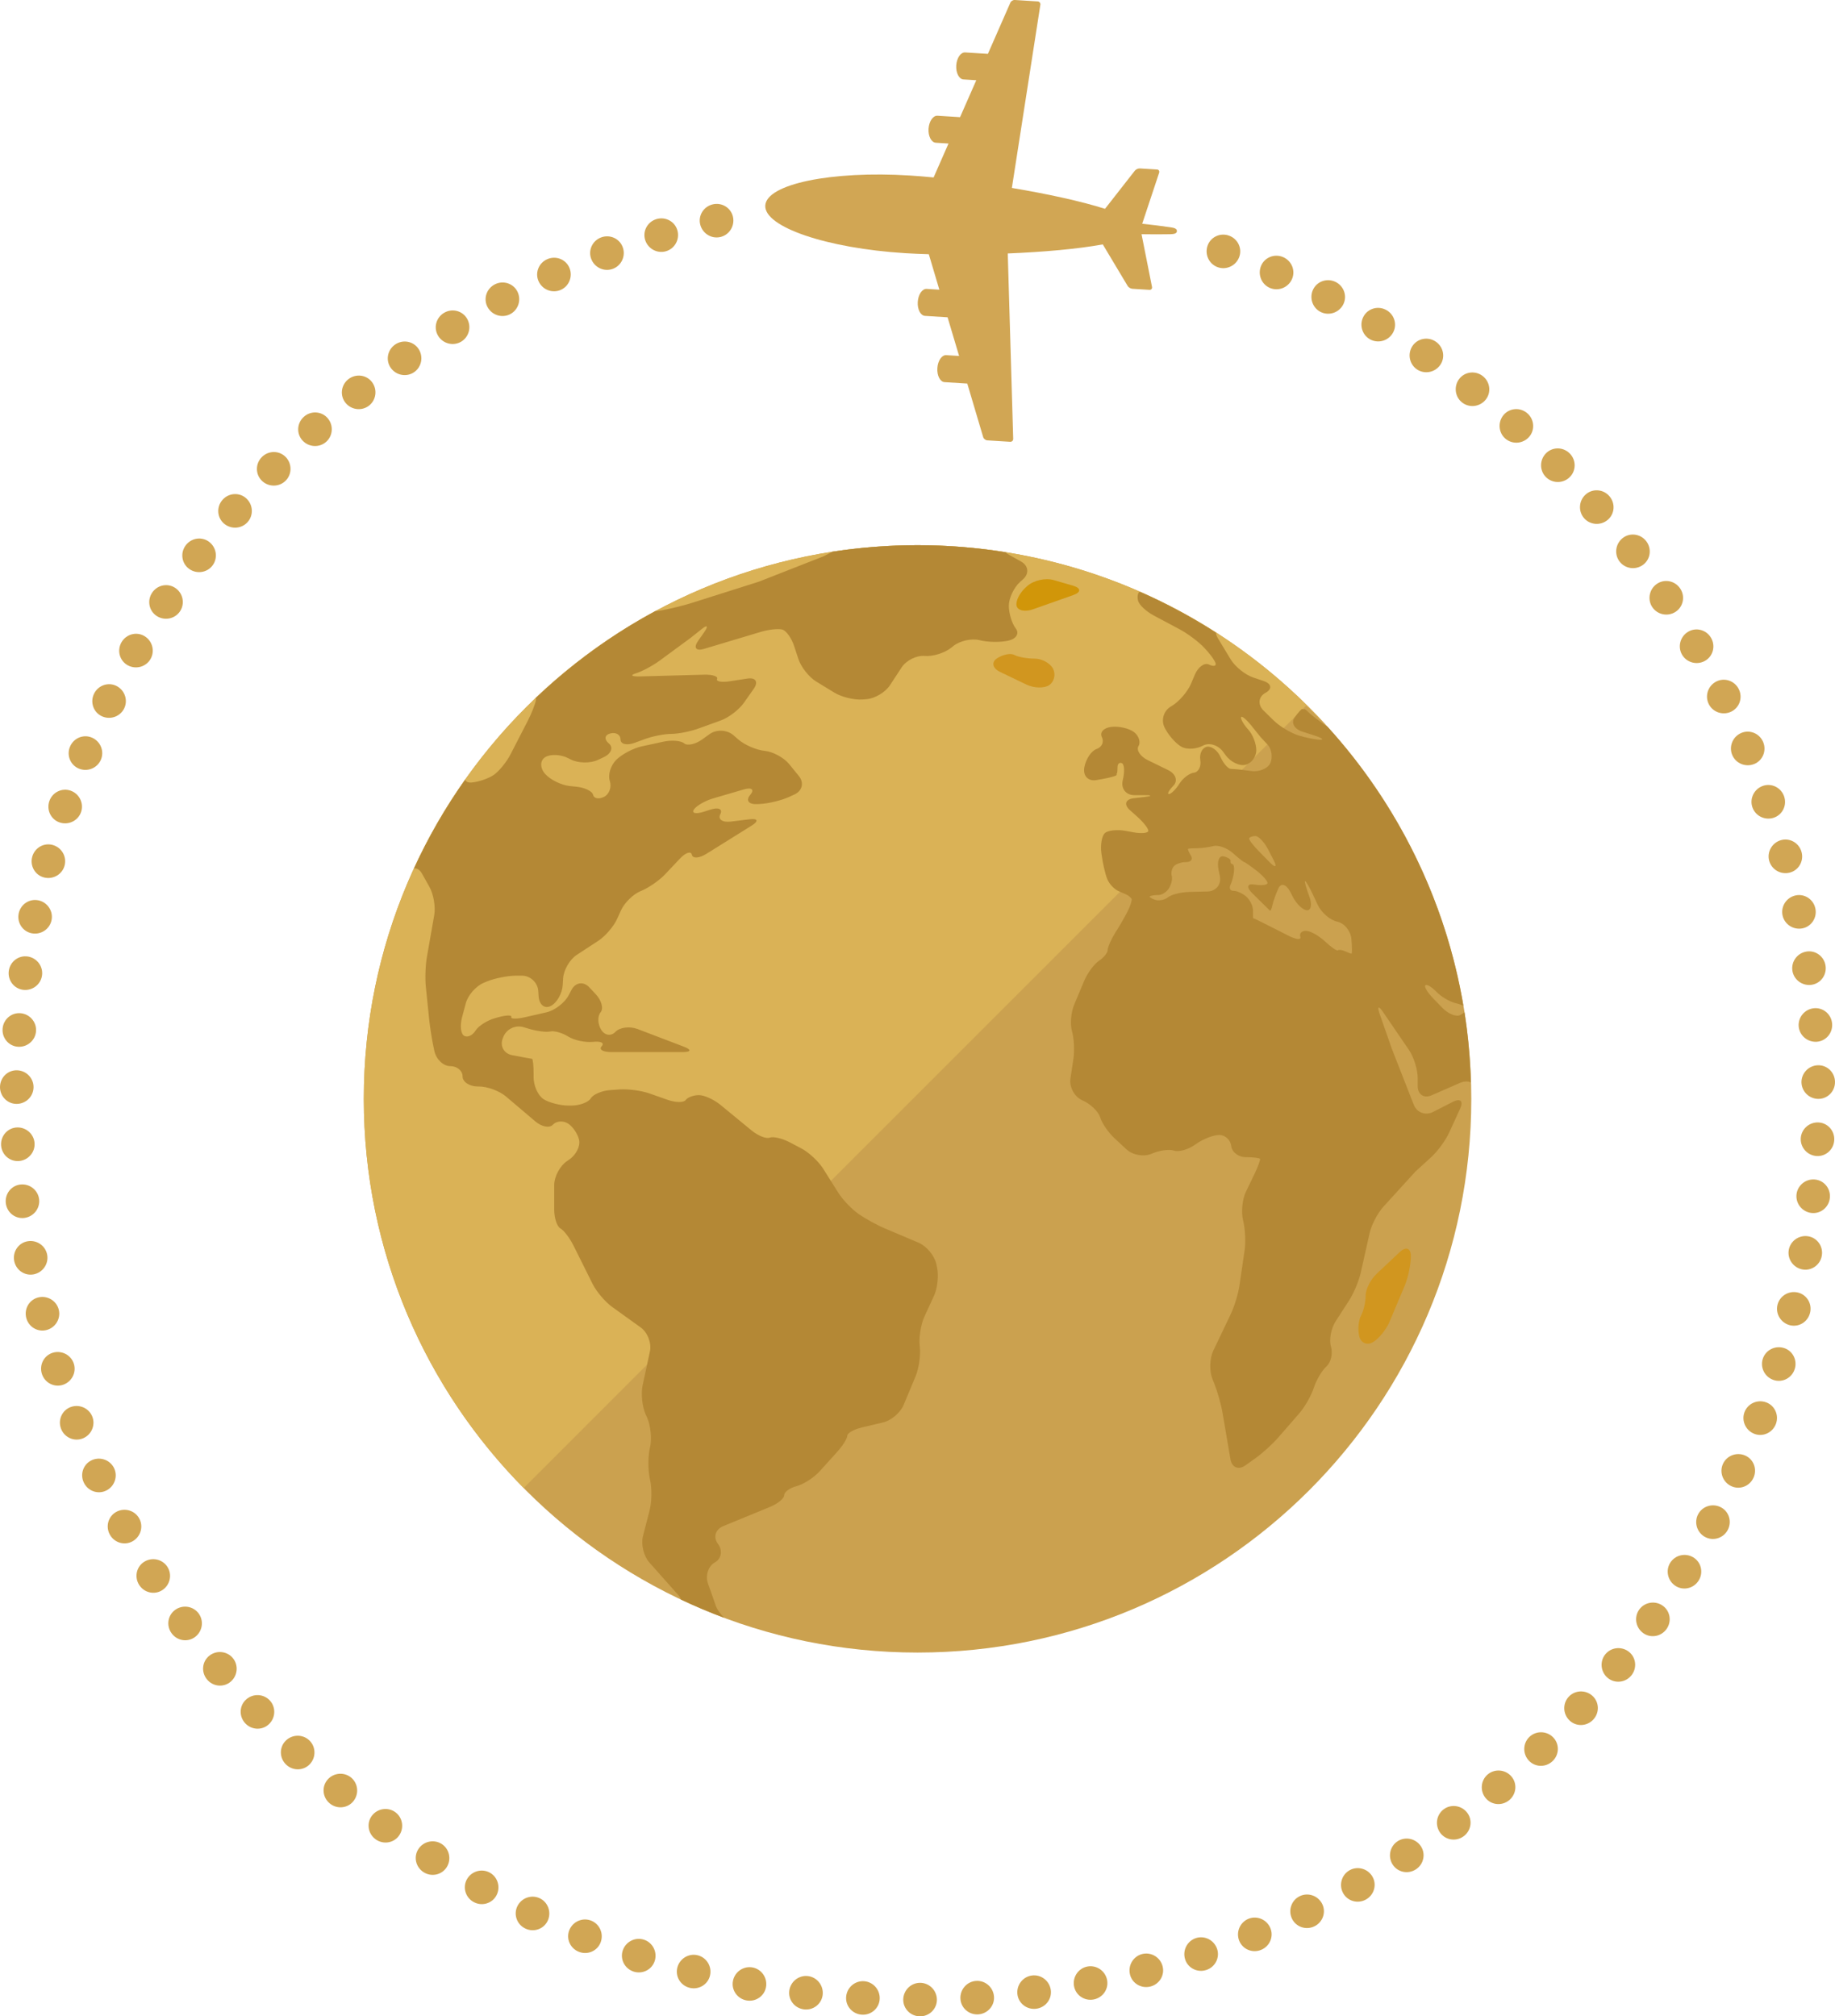
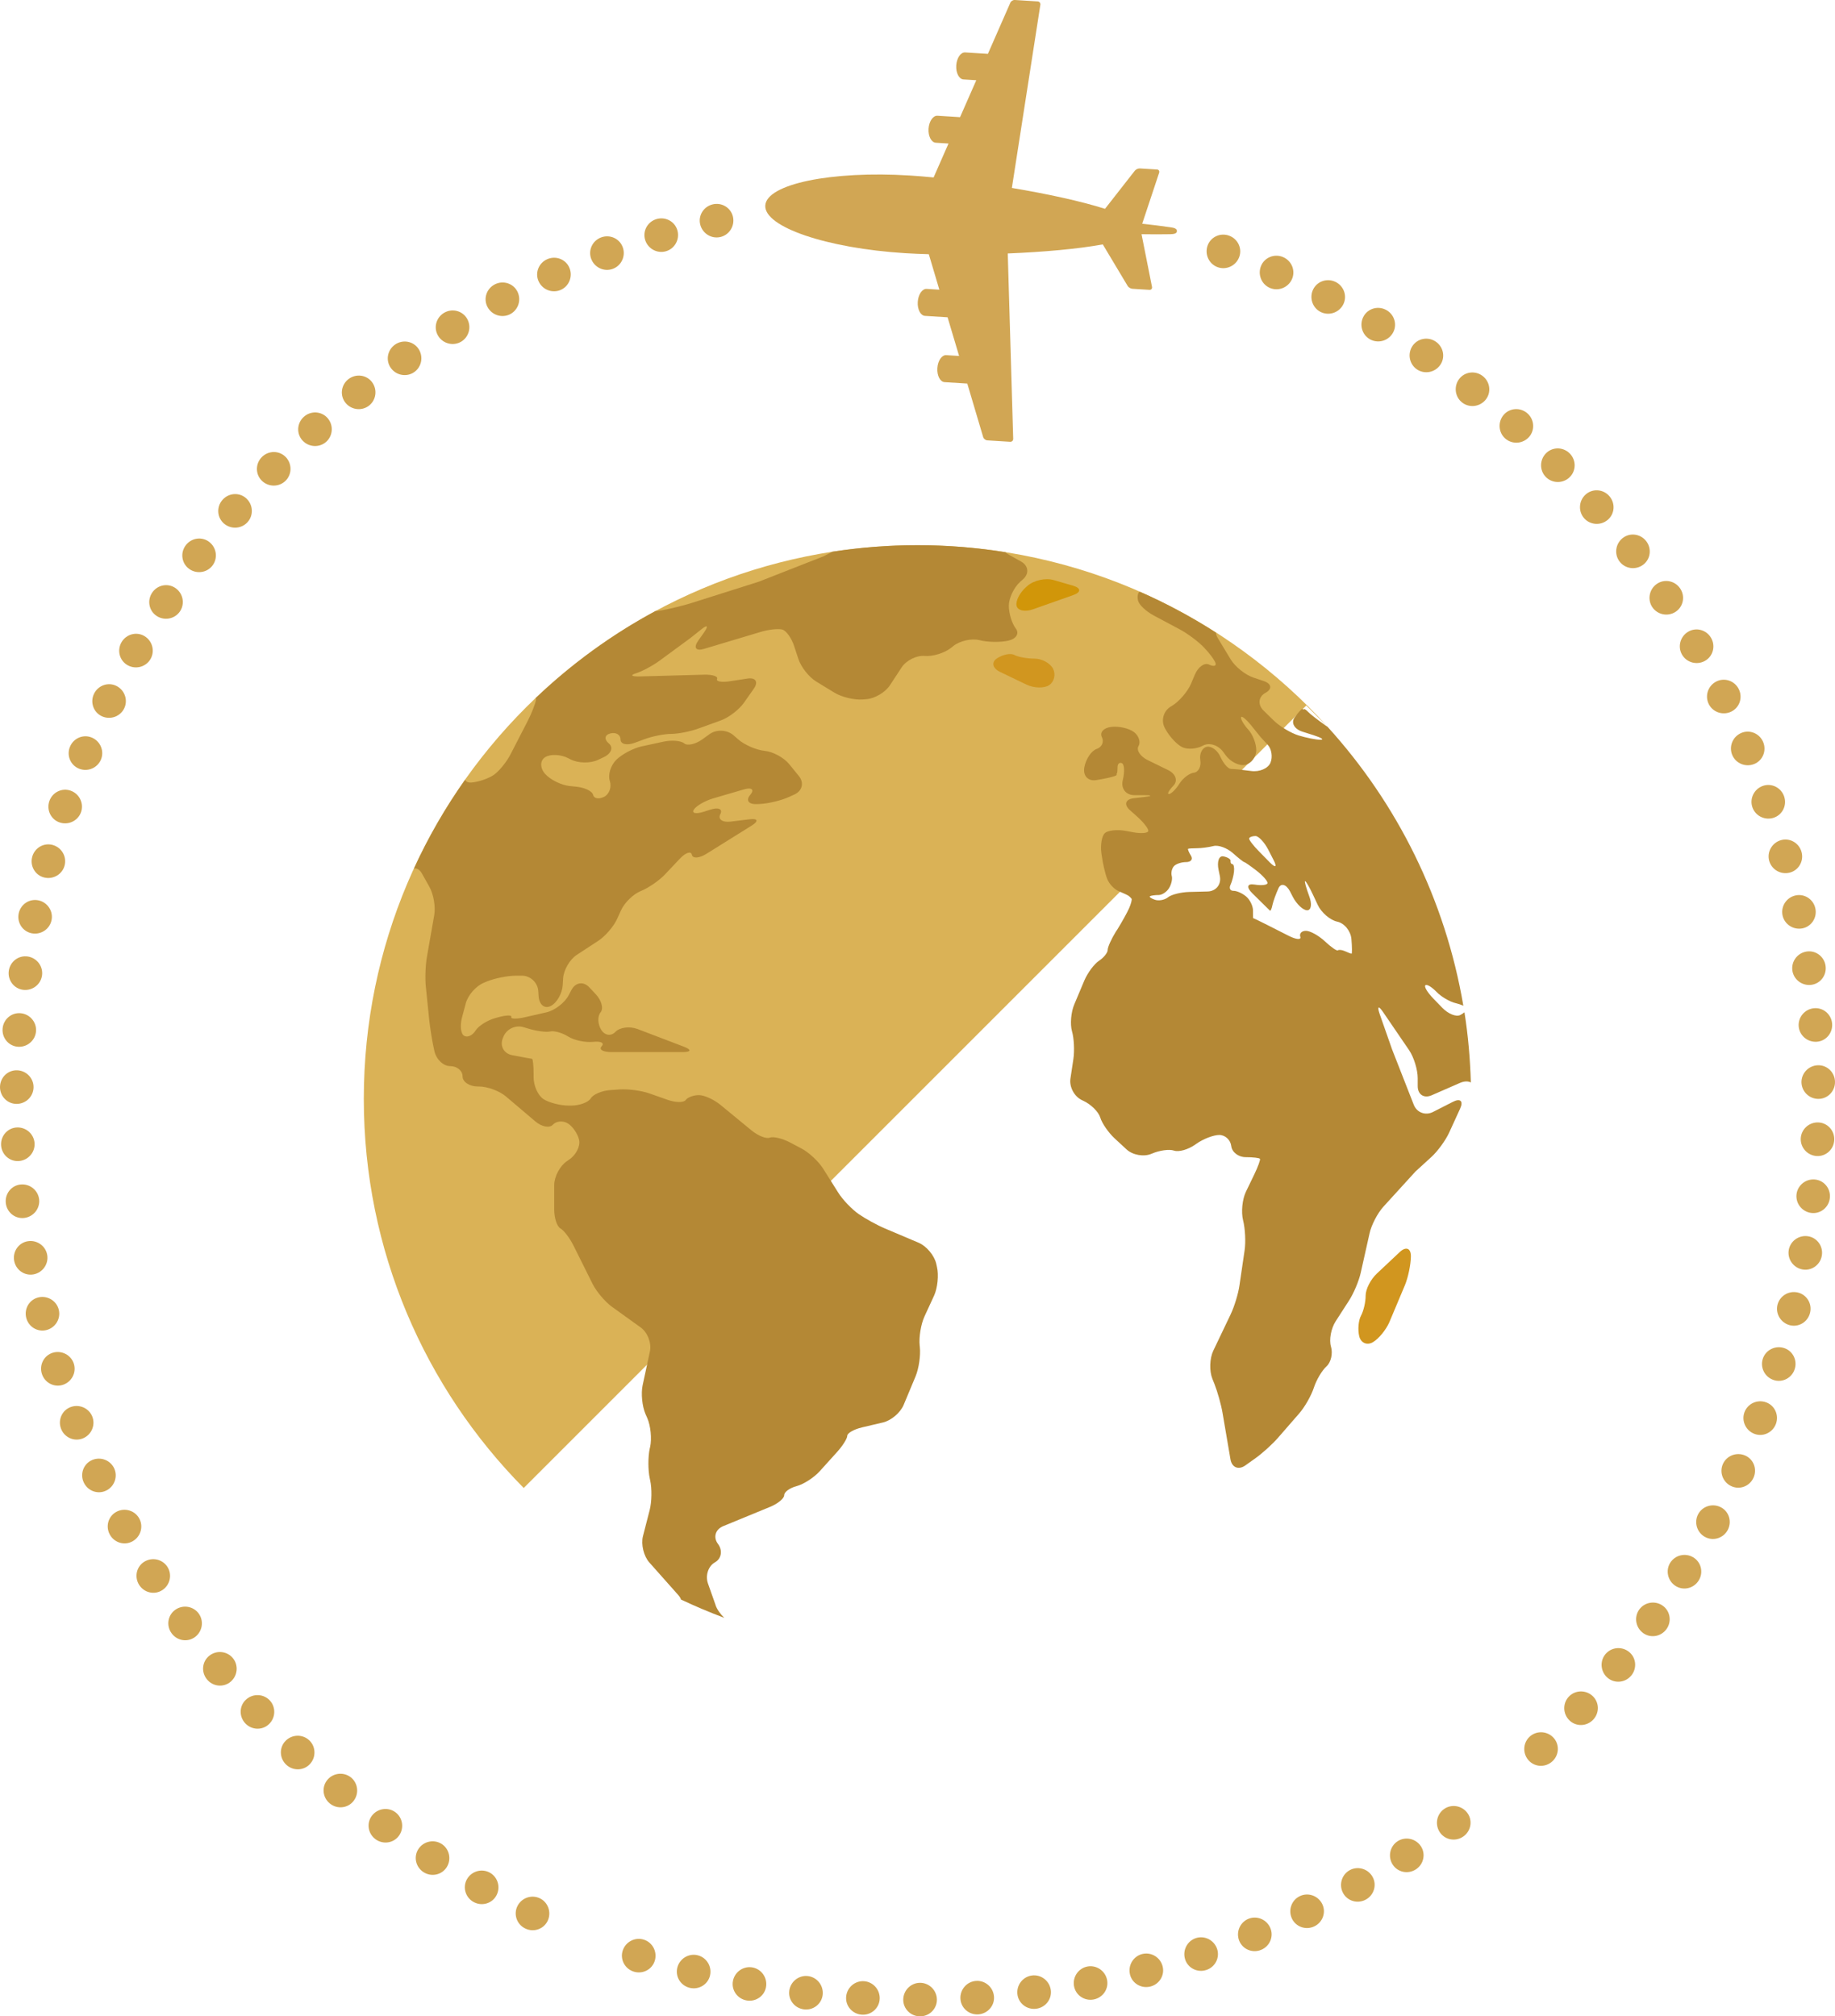
<svg xmlns="http://www.w3.org/2000/svg" xmlns:ns1="http://www.inkscape.org/namespaces/inkscape" xmlns:ns2="http://sodipodi.sourceforge.net/DTD/sodipodi-0.dtd" width="204.383mm" height="224.614mm" viewBox="0 0 204.383 224.614" id="svg1" ns1:version="1.4.2 (ebf0e940, 2025-05-08)" ns2:docname="world_plane.svg">
  <defs id="defs1" />
  <g ns1:label="Capa 1" ns1:groupmode="layer" id="layer1" transform="translate(-2.707,-33.681)">
-     <path id="path41" d="m 166.58,156.095 c 0.001,34.061 -27.613,61.676 -61.674,61.676 -34.066,0 -61.677,-27.614 -61.677,-61.676 0,-34.061 27.611,-61.679 61.677,-61.679 34.061,0 61.674,27.618 61.674,61.679" style="fill:#cba14f;fill-opacity:1;fill-rule:nonzero;stroke:none;stroke-width:0.16" />
    <path id="path42" d="m 148.2,112.272 2.388,2.385 c -11.287,-12.432 -27.576,-20.24 -45.683,-20.24 -34.066,0 -61.677,27.618 -61.677,61.679 0,16.896 6.802,32.205 17.811,43.344 l 87.161,-87.167" style="fill:#dab256;fill-opacity:1;fill-rule:nonzero;stroke:none;stroke-width:0.16" />
    <path id="path43" d="m 117.745,101.561 4.506,-1.592 c 0.889,-0.315 0.87,-0.78 -0.028,-1.044 l -2.161,-0.627 c -0.902,-0.262 -2.208,0.027 -2.917,0.646 l -0.141,0.126 c -0.71,0.617 -1.189,1.552 -1.071,2.089 0.118,0.537 0.929,0.713 1.813,0.401" style="fill:#d19609;fill-opacity:1;fill-rule:nonzero;stroke:none;stroke-width:0.16" />
    <path id="path44" d="m 114.097,108.533 2.938,1.41 c 0.846,0.406 1.982,0.43 2.537,0.056 0.551,-0.374 0.743,-1.186 0.43,-1.813 -0.313,-0.631 -1.242,-1.137 -2.068,-1.137 -0.828,0 -1.83,-0.182 -2.243,-0.408 -0.408,-0.224 -1.272,-0.058 -1.933,0.374 -0.662,0.43 -0.51,1.111 0.339,1.517" style="fill:#d1961f;fill-opacity:1;fill-rule:nonzero;stroke:none;stroke-width:0.16" />
    <path id="path45" d="m 82.421,212.512 -0.86,-2.433 c -0.313,-0.889 0.034,-1.937 0.766,-2.35 0.737,-0.409 0.894,-1.335 0.345,-2.065 -0.548,-0.726 -0.291,-1.611 0.582,-1.973 l 5.221,-2.148 c 0.874,-0.358 1.575,-0.938 1.575,-1.301 0,-0.36 0.627,-0.815 1.397,-1.015 0.764,-0.205 1.901,-0.935 2.535,-1.627 l 1.952,-2.163 c 0.63,-0.695 1.141,-1.507 1.141,-1.81 0,-0.305 0.742,-0.727 1.656,-0.942 l 2.316,-0.545 c 0.913,-0.208 1.949,-1.089 2.31,-1.958 l 1.33,-3.187 c 0.36,-0.866 0.574,-2.327 0.472,-3.266 l -0.018,-0.154 c -0.101,-0.93 0.141,-2.383 0.531,-3.237 l 1.071,-2.324 c 0.39,-0.854 0.54,-2.291 0.321,-3.208 l -0.083,-0.369 c -0.216,-0.914 -1.092,-1.953 -1.957,-2.319 l -3.728,-1.581 c -0.87,-0.364 -2.19,-1.087 -2.949,-1.614 -0.761,-0.531 -1.79,-1.602 -2.286,-2.401 l -1.682,-2.671 c -0.5,-0.794 -1.578,-1.798 -2.411,-2.235 l -1.301,-0.686 c -0.836,-0.436 -1.827,-0.671 -2.225,-0.518 -0.4,0.154 -1.311,-0.213 -2.035,-0.81 l -3.467,-2.85 c -0.729,-0.599 -1.797,-1.079 -2.39,-1.079 -0.59,0 -1.252,0.241 -1.469,0.543 -0.216,0.305 -1.114,0.297 -2.001,-0.014 L 75.048,155.488 c -0.887,-0.315 -2.367,-0.51 -3.309,-0.448 l -1.049,0.073 c -0.94,0.062 -1.915,0.475 -2.182,0.921 -0.272,0.446 -1.252,0.807 -2.19,0.807 h -0.257 c -0.942,0 -2.198,-0.323 -2.815,-0.718 -0.612,-0.4 -1.105,-1.482 -1.105,-2.422 v -0.369 c 0,-0.943 -0.08,-1.704 -0.179,-1.704 -0.098,0 -0.921,-0.161 -1.846,-0.336 -0.12,-0.023 -0.241,-0.041 -0.358,-0.067 -0.926,-0.174 -1.397,-1.02 -1.047,-1.891 l 0.062,-0.154 c 0.345,-0.871 1.354,-1.354 2.257,-1.074 l 0.534,0.161 c 0.894,0.276 1.981,0.416 2.428,0.315 0.441,-0.102 1.34,0.147 1.997,0.564 0.655,0.417 1.902,0.684 2.778,0.595 0.873,-0.098 1.3,0.123 0.956,0.489 -0.345,0.361 0.136,0.649 1.077,0.649 h 7.962 c 0.937,0 0.991,-0.272 0.107,-0.603 l -5.144,-1.963 c -0.876,-0.336 -1.987,-0.195 -2.473,0.315 -0.486,0.51 -1.196,0.404 -1.586,-0.238 -0.39,-0.641 -0.42,-1.504 -0.067,-1.933 0.35,-0.425 0.117,-1.33 -0.528,-2.014 l -0.724,-0.774 c -0.638,-0.687 -1.519,-0.569 -1.971,0.256 l -0.347,0.654 c -0.441,0.823 -1.544,1.666 -2.462,1.873 l -2.417,0.551 c -0.918,0.209 -1.587,0.192 -1.496,-0.032 0.091,-0.233 -0.571,-0.216 -1.475,0.036 l -0.277,0.076 c -0.908,0.246 -1.907,0.879 -2.235,1.41 -0.324,0.531 -0.892,0.791 -1.261,0.574 -0.374,-0.208 -0.481,-1.117 -0.243,-2.027 l 0.419,-1.579 c 0.238,-0.91 1.133,-1.937 2.003,-2.299 l 0.342,-0.144 c 0.868,-0.358 2.334,-0.651 3.275,-0.651 h 0.633 c 0.942,0 1.757,0.761 1.826,1.699 l 0.04,0.607 c 0.069,0.938 0.67,1.419 1.352,1.071 0.676,-0.345 1.272,-1.389 1.33,-2.324 l 0.045,-0.748 c 0.058,-0.938 0.74,-2.113 1.525,-2.625 l 2.399,-1.568 c 0.785,-0.513 1.738,-1.627 2.116,-2.486 l 0.403,-0.892 c 0.384,-0.86 1.373,-1.826 2.209,-2.161 0.836,-0.333 2.04,-1.16 2.687,-1.843 l 1.664,-1.763 c 0.647,-0.683 1.248,-0.881 1.34,-0.438 0.088,0.445 0.812,0.4 1.613,-0.099 l 5.05,-3.152 c 0.802,-0.499 0.689,-0.814 -0.243,-0.697 l -2.092,0.256 c -0.934,0.112 -1.455,-0.257 -1.161,-0.825 0.291,-0.569 -0.195,-0.801 -1.092,-0.51 l -0.732,0.233 c -0.895,0.286 -1.396,0.178 -1.122,-0.24 0.28,-0.42 1.236,-0.975 2.139,-1.239 l 3.421,-1.002 c 0.902,-0.262 1.218,0.018 0.708,0.623 -0.508,0.604 -0.161,1.06 0.777,1.013 l 0.339,-0.018 c 0.94,-0.045 2.395,-0.4 3.25,-0.796 l 0.591,-0.272 c 0.852,-0.397 1.068,-1.304 0.475,-2.036 l -1.079,-1.327 c -0.59,-0.731 -1.818,-1.396 -2.74,-1.485 -0.924,-0.09 -2.246,-0.663 -2.952,-1.285 l -0.516,-0.452 c -0.708,-0.62 -1.897,-0.676 -2.66,-0.129 l -0.807,0.582 c -0.763,0.55 -1.674,0.753 -2.024,0.451 -0.355,-0.304 -1.389,-0.387 -2.311,-0.19 l -2.423,0.526 c -0.918,0.195 -2.176,0.86 -2.815,1.48 -0.63,0.615 -0.966,1.68 -0.735,2.371 0.225,0.691 -0.062,1.485 -0.646,1.773 -0.582,0.286 -1.125,0.189 -1.216,-0.224 -0.085,-0.405 -0.918,-0.812 -1.851,-0.906 l -0.769,-0.08 c -0.937,-0.098 -2.164,-0.707 -2.738,-1.364 -0.572,-0.655 -0.563,-1.487 0.03,-1.853 0.588,-0.363 1.744,-0.31 2.578,0.128 l 0.238,0.123 c 0.839,0.433 2.206,0.459 3.053,0.058 l 0.641,-0.302 c 0.85,-0.401 1.106,-1.092 0.564,-1.539 -0.534,-0.449 -0.462,-0.942 0.168,-1.106 0.631,-0.163 1.141,0.137 1.141,0.668 0,0.536 0.713,0.699 1.595,0.369 l 1.071,-0.396 c 0.879,-0.328 2.211,-0.591 2.973,-0.591 0.764,0 2.1,-0.261 2.984,-0.58 l 2.55,-0.921 c 0.884,-0.321 2.04,-1.205 2.575,-1.973 l 1.092,-1.552 c 0.535,-0.771 0.222,-1.279 -0.708,-1.137 l -1.947,0.299 c -0.929,0.144 -1.57,0.027 -1.428,-0.259 0.139,-0.285 -0.507,-0.496 -1.443,-0.472 l -7.144,0.193 c -0.94,0.023 -1.145,-0.131 -0.454,-0.345 0.689,-0.216 1.862,-0.844 2.622,-1.4 l 3.456,-2.538 c 0,0 0.55,-0.44 1.234,-0.983 0.675,-0.542 0.788,-0.36 0.246,0.408 l -0.628,0.889 c -0.54,0.77 -0.249,1.173 0.649,0.902 l 6.311,-1.891 c 0.903,-0.272 1.987,-0.39 2.42,-0.261 0.436,0.125 1.025,0.948 1.314,1.842 l 0.472,1.431 c 0.288,0.895 1.176,2.017 1.977,2.51 l 2.03,1.24 c 0.801,0.494 2.209,0.834 3.151,0.763 l 0.408,-0.032 c 0.94,-0.067 2.113,-0.766 2.626,-1.547 l 1.304,-1.99 c 0.518,-0.791 1.664,-1.36 2.567,-1.282 0.902,0.083 2.228,-0.326 2.965,-0.918 l 0.229,-0.187 c 0.739,-0.587 2.046,-0.876 2.93,-0.649 0.878,0.227 2.308,0.252 3.195,0.053 0.884,-0.2 1.255,-0.807 0.828,-1.357 -0.427,-0.552 -0.772,-1.685 -0.772,-2.535 0,-0.844 0.564,-2.037 1.266,-2.666 l 0.323,-0.288 c 0.7,-0.625 0.601,-1.504 -0.217,-1.965 l -1.295,-0.721 c -0.221,-0.125 -0.366,-0.232 -0.459,-0.323 -3.186,-0.51 -6.455,-0.782 -9.786,-0.782 -3.223,0 -6.383,0.251 -9.473,0.727 -0.018,0.014 -0.996,0.513 -0.996,0.513 l -7.211,2.828 -1.373,0.435 -0.478,0.152 -5.672,1.795 c -0.9,0.283 -2.377,0.647 -3.301,0.809 l -0.125,0.023 c -0.238,0.041 -0.416,0.056 -0.545,0.048 -4.89,2.63 -9.371,5.907 -13.359,9.708 0.034,0.041 0.053,0.102 0.034,0.206 -0.08,0.462 -0.494,1.514 -0.926,2.348 l -1.925,3.742 c -0.435,0.831 -1.25,1.838 -1.835,2.248 -0.582,0.408 -1.693,0.79 -2.486,0.857 -0.385,0.032 -0.63,-0.093 -0.718,-0.31 -2.185,3.095 -4.099,6.4 -5.692,9.882 0.304,-0.053 0.627,0.12 0.879,0.563 l 0.826,1.471 c 0.465,0.815 0.71,2.228 0.548,3.155 l -0.812,4.641 c -0.168,0.924 -0.221,2.433 -0.121,3.371 l 0.374,3.675 c 0.098,0.935 0.34,2.435 0.55,3.352 l 0.03,0.131 c 0.208,0.918 0.994,1.661 1.752,1.661 0.762,0 1.38,0.512 1.38,1.135 0,0.628 0.758,1.135 1.699,1.135 h 0.129 c 0.938,0 2.283,0.497 2.997,1.105 l 3.277,2.783 c 0.718,0.611 1.594,0.772 1.957,0.369 0.371,-0.403 1.098,-0.476 1.643,-0.157 0.539,0.312 1.109,1.137 1.276,1.835 0.166,0.697 -0.329,1.686 -1.108,2.212 l -0.251,0.174 c -0.778,0.528 -1.41,1.722 -1.41,2.66 v 2.745 c 0,0.94 0.312,1.875 0.692,2.086 0.385,0.213 1.034,1.066 1.455,1.909 l 2.147,4.311 c 0.428,0.836 1.383,1.966 2.145,2.514 l 3.2,2.303 c 0.762,0.552 1.218,1.741 1.021,2.66 l -0.812,3.773 c -0.198,0.918 -0.053,2.358 0.326,3.224 l 0.189,0.425 c 0.377,0.862 0.521,2.303 0.321,3.219 l -0.043,0.174 c -0.2,0.922 -0.2,2.409 0,3.331 l 0.046,0.218 c 0.205,0.913 0.181,2.396 -0.053,3.304 l -0.751,2.922 c -0.23,0.914 0.086,2.224 0.713,2.925 l 3.187,3.589 c 0.216,0.243 0.302,0.408 0.329,0.536 1.57,0.743 3.183,1.423 4.826,2.04 -0.432,-0.417 -0.793,-0.918 -0.961,-1.394" style="fill:#b48835;fill-opacity:1;fill-rule:nonzero;stroke:none;stroke-width:0.16" />
    <path id="path46" d="m 144.129,129.74 -1.159,-1.181 c -0.66,-0.665 -1.17,-1.33 -1.133,-1.48 0.034,-0.144 0.352,-0.267 0.697,-0.267 0.355,10e-4 0.991,0.675 1.426,1.509 l 0.577,1.124 c 0.44,0.833 0.257,0.967 -0.408,0.296 z m 2.275,3.269 0.29,0.566 c 0.43,0.833 1.154,1.509 1.605,1.509 0.46,-0.001 0.561,-0.711 0.221,-1.591 -0.343,-0.941 -0.542,-1.654 -0.449,-1.654 0.096,0 0.492,0.692 0.892,1.544 l 0.523,1.117 c 0.4,0.849 1.372,1.678 2.161,1.85 0.799,0.171 1.506,1.039 1.581,1.941 0.076,0.9 0.082,1.629 0.014,1.629 -0.069,-10e-4 -0.395,-0.125 -0.723,-0.275 -0.331,-0.152 -0.689,-0.195 -0.794,-0.098 -0.109,0.094 -0.751,-0.347 -1.439,-0.994 -0.702,-0.655 -1.642,-1.18 -2.124,-1.18 -0.476,0 -0.754,0.296 -0.627,0.662 0.125,0.364 -0.452,0.32 -1.293,-0.107 l -2.431,-1.232 c -0.833,-0.425 -1.52,-0.751 -1.531,-0.735 -0.009,0.018 -0.018,-0.369 -0.014,-0.865 -0.004,-0.497 -0.34,-1.189 -0.761,-1.547 -0.422,-0.358 -1.058,-0.643 -1.415,-0.631 -0.36,0.004 -0.512,-0.283 -0.337,-0.652 0.173,-0.367 0.353,-1.034 0.396,-1.485 0.053,-0.451 -0.03,-0.83 -0.177,-0.839 -0.153,-0.014 -0.241,-0.176 -0.205,-0.363 0.032,-0.185 -0.328,-0.411 -0.807,-0.502 -0.484,-0.091 -0.723,0.582 -0.529,1.504 l 0.144,0.697 c 0.185,0.922 -0.422,1.688 -1.368,1.712 l -2.021,0.051 c -0.937,0.023 -2.003,0.288 -2.379,0.59 -0.377,0.307 -1.033,0.43 -1.472,0.278 -0.435,-0.15 -0.675,-0.331 -0.532,-0.398 0.141,-0.073 0.572,-0.128 0.948,-0.126 0.385,0 0.906,-0.344 1.164,-0.769 0.264,-0.424 0.398,-1.033 0.302,-1.357 -0.094,-0.328 0,-0.807 0.227,-1.071 0.214,-0.261 0.839,-0.475 1.37,-0.473 0.544,-0.001 0.785,-0.313 0.544,-0.705 -0.238,-0.385 -0.379,-0.734 -0.324,-0.772 0.062,-0.036 0.504,-0.066 0.989,-0.067 0.481,0.001 1.306,-0.109 1.85,-0.245 0.535,-0.136 1.493,0.209 2.128,0.769 0.631,0.563 1.208,1.018 1.287,1.02 0.077,0 0.689,0.427 1.37,0.953 0.679,0.528 1.228,1.145 1.224,1.373 0,0.229 -0.647,0.31 -1.458,0.176 -0.812,-0.133 -0.921,0.294 -0.253,0.954 l 1.714,1.691 0.137,0.133 c 0,0 0.056,0.051 0.128,0.123 0.075,0.073 0.2,-0.203 0.28,-0.614 0.086,-0.408 0.388,-1.252 0.673,-1.873 0.281,-0.623 0.866,-0.452 1.306,0.381 z m -16.93,-32.392 c 0.114,0.448 0.884,1.172 1.71,1.613 l 2.965,1.583 c 0.83,0.446 2.009,1.325 2.634,1.971 0.628,0.646 1.216,1.439 1.312,1.771 0.101,0.329 -0.229,0.4 -0.729,0.155 -0.504,-0.245 -1.208,0.261 -1.576,1.125 l -0.438,1.037 c -0.374,0.862 -1.316,1.96 -2.121,2.446 l -0.136,0.08 c -0.806,0.486 -1.095,1.551 -0.651,2.377 l 0.08,0.147 c 0.449,0.826 1.288,1.722 1.872,1.998 0.59,0.276 1.621,0.198 2.305,-0.181 0.679,-0.376 1.683,-0.066 2.24,0.692 l 0.277,0.379 c 0.555,0.758 1.549,1.234 2.211,1.068 0.665,-0.164 1.207,-0.894 1.202,-1.626 0.004,-0.734 -0.393,-1.758 -0.889,-2.292 -0.486,-0.534 -0.849,-1.148 -0.807,-1.367 0.045,-0.224 0.551,0.181 1.133,0.898 l 1.049,1.306 c 0,0 0.35,0.377 0.783,0.842 0.436,0.468 0.577,1.365 0.315,2.003 -0.259,0.639 -1.223,1.053 -2.144,0.926 -0.926,-0.126 -1.937,-0.233 -2.251,-0.229 -0.324,-0.004 -0.842,-0.598 -1.172,-1.33 -0.32,-0.731 -1.004,-1.24 -1.52,-1.138 -0.518,0.101 -0.847,0.766 -0.729,1.479 0.117,0.718 -0.201,1.346 -0.711,1.408 -0.507,0.061 -1.226,0.604 -1.608,1.212 -0.384,0.612 -0.898,1.133 -1.161,1.165 -0.253,0.027 -0.035,-0.387 0.481,-0.929 0.529,-0.543 0.267,-1.319 -0.577,-1.734 l -2.267,-1.108 c -0.846,-0.414 -1.309,-1.113 -1.042,-1.565 0.264,-0.451 0.042,-1.153 -0.505,-1.568 -0.553,-0.414 -1.678,-0.676 -2.527,-0.574 -0.841,0.098 -1.312,0.606 -1.05,1.135 0.269,0.531 0.01,1.119 -0.574,1.319 -0.587,0.2 -1.2,1.111 -1.373,2.033 -0.181,0.98 0.427,1.597 1.351,1.434 l 0.606,-0.106 c 0.924,-0.158 1.661,-0.376 1.642,-0.476 -0.016,-0.101 0,-0.181 0.03,-0.185 0.034,0.004 0.064,-0.3 0.064,-0.671 0,-0.374 0.221,-0.568 0.497,-0.438 0.273,0.128 0.31,0.973 0.088,1.888 -0.23,0.934 0.352,1.672 1.295,1.672 h 1.069 c 0.938,0 0.948,0.093 0.011,0.205 l -1.156,0.136 c -0.934,0.113 -1.122,0.708 -0.419,1.332 l 0.774,0.689 c 0.703,0.622 1.272,1.34 1.272,1.603 0,0.262 -0.751,0.337 -1.677,0.169 l -0.876,-0.161 c -0.926,-0.169 -1.955,-0.054 -2.289,0.254 -0.339,0.309 -0.513,1.314 -0.385,2.246 l 0.029,0.197 c 0.126,0.934 0.403,2.128 0.623,2.674 0.213,0.544 0.791,1.149 1.285,1.356 0.496,0.203 0.988,0.436 1.1,0.518 0.106,0.08 0.256,0.222 0.32,0.312 0.069,0.09 -0.054,0.568 -0.273,1.066 -0.221,0.502 -0.806,1.552 -1.3,2.35 l -0.182,0.273 c -0.494,0.801 -0.902,1.704 -0.902,2.017 0.004,0.313 -0.432,0.855 -0.964,1.21 -0.535,0.35 -1.269,1.34 -1.638,2.204 l -1.117,2.655 c -0.368,0.863 -0.48,2.206 -0.257,2.992 0.227,0.785 0.296,2.176 0.155,3.106 l -0.329,2.179 c -0.136,0.93 0.438,2.001 1.296,2.396 l 0.136,0.064 c 0.854,0.395 1.702,1.231 1.894,1.873 0.19,0.641 0.908,1.678 1.595,2.315 l 1.327,1.228 c 0.694,0.643 1.942,0.858 2.797,0.484 0.849,-0.372 1.966,-0.531 2.495,-0.348 0.529,0.184 1.573,-0.115 2.345,-0.659 l 0.136,-0.096 c 0.767,-0.545 1.913,-0.986 2.564,-0.986 0.651,0 1.25,0.551 1.33,1.236 0.078,0.684 0.802,1.237 1.608,1.237 0.812,0 1.52,0.083 1.589,0.187 0.061,0.1 -0.219,0.871 -0.627,1.72 l -0.937,1.942 c -0.408,0.844 -0.547,2.273 -0.317,3.181 0.233,0.927 0.31,2.419 0.169,3.354 l -0.572,3.899 c -0.133,0.935 -0.575,2.374 -0.982,3.226 l -1.937,4.057 c -0.403,0.849 -0.448,2.246 -0.101,3.117 l 0.224,0.556 c 0.347,0.874 0.759,2.337 0.913,3.259 l 0.878,5.144 c 0.153,0.93 0.902,1.242 1.67,0.689 l 1.132,-0.807 c 0.766,-0.548 1.888,-1.563 2.503,-2.273 l 2.361,-2.714 c 0.62,-0.71 1.338,-1.984 1.623,-2.85 0.276,-0.863 0.906,-1.929 1.41,-2.383 0.504,-0.456 0.723,-1.442 0.499,-2.201 -0.23,-0.761 0.009,-2.019 0.513,-2.809 l 1.499,-2.324 c 0.51,-0.786 1.097,-2.171 1.301,-3.088 l 0.99,-4.42 c 0.203,-0.916 0.889,-2.225 1.515,-2.922 l 3.595,-3.945 1.773,-1.619 c 0.7,-0.635 1.575,-1.845 1.969,-2.695 l 1.224,-2.676 c 0.395,-0.854 0.036,-1.194 -0.802,-0.769 l -2.227,1.135 c -0.836,0.42 -1.794,0.059 -2.132,-0.817 l -2.411,-6.156 -1.38,-3.937 c -0.31,-0.889 -0.131,-0.977 0.395,-0.197 l 2.881,4.218 c 0.528,0.778 0.957,2.172 0.957,3.115 v 0.887 c 0,0.943 0.695,1.397 1.557,1.02 l 3.141,-1.372 c 0.497,-0.217 0.921,-0.209 1.22,-0.056 -0.076,-2.65 -0.307,-5.264 -0.711,-7.817 -0.126,0.105 -0.288,0.216 -0.476,0.31 -0.454,0.229 -1.341,-0.136 -1.995,-0.812 l -0.991,-1.023 c -0.659,-0.676 -1.057,-1.34 -0.89,-1.483 0.16,-0.144 0.703,0.182 1.231,0.727 0.518,0.543 1.479,1.113 2.15,1.266 0.318,0.075 0.62,0.182 0.846,0.285 -2.013,-11.85 -7.384,-22.552 -15.125,-31.074 -0.072,-0.048 -0.118,-0.069 -0.208,-0.133 l -0.203,-0.149 c -0.77,-0.545 -1.551,-1.157 -1.747,-1.37 -0.2,-0.213 -0.4,-0.35 -0.445,-0.31 -0.036,0.041 -0.131,0.032 -0.203,-0.018 -0.07,-0.051 -0.462,0.381 -0.871,0.961 -0.412,0.579 -0.014,1.279 0.874,1.563 l 1.231,0.39 c 0.895,0.286 1.244,0.515 0.772,0.513 -0.472,0.001 -1.554,-0.216 -2.415,-0.476 -0.87,-0.27 -2.121,-1.018 -2.788,-1.677 l -1.127,-1.103 c -0.67,-0.657 -0.572,-1.536 0.211,-1.966 0.782,-0.428 0.697,-1.015 -0.187,-1.317 l -1.17,-0.395 c -0.892,-0.302 -2.009,-1.201 -2.5,-2.001 l -1.432,-2.366 c -0.181,-0.299 -0.232,-0.497 -0.213,-0.628 -2.703,-1.734 -5.537,-3.264 -8.503,-4.564 -0.219,0.121 -0.291,0.575 -0.174,1.02" style="fill:#b48835;fill-opacity:1;fill-rule:nonzero;stroke:none;stroke-width:0.16" />
    <path id="path47" d="m 155.614,183.201 c 0.651,-0.377 1.477,-1.384 1.848,-2.251 l 1.712,-4.071 c 0.366,-0.866 0.667,-2.31 0.679,-3.234 0.009,-0.918 -0.539,-1.141 -1.232,-0.5 l -2.561,2.409 c -0.689,0.641 -1.248,1.738 -1.248,2.452 0.004,0.713 -0.23,1.715 -0.52,2.243 -0.28,0.526 -0.374,1.555 -0.192,2.294 0.185,0.74 0.86,1.036 1.514,0.659" style="fill:#d1961f;fill-opacity:1;fill-rule:nonzero;stroke:none;stroke-width:0.16" />
    <path id="path310" d="m 110.445,76.409 -2.532,-0.158 c -0.496,-0.032 -0.855,-0.729 -0.802,-1.559 0.051,-0.83 0.494,-1.477 0.989,-1.447 l 1.432,0.088 -1.284,-4.306 -2.516,-0.157 c -0.496,-0.032 -0.857,-0.729 -0.804,-1.559 0.053,-0.83 0.496,-1.477 0.994,-1.448 l 1.411,0.089 -1.175,-3.953 c -0.937,-0.027 -1.824,-0.064 -2.641,-0.115 -8.749,-0.548 -15.723,-2.928 -15.573,-5.317 0.149,-2.387 7.366,-3.881 16.115,-3.333 0.814,0.051 1.701,0.121 2.634,0.214 l 1.659,-3.777 -1.416,-0.09 c -0.497,-0.032 -0.857,-0.729 -0.806,-1.557 0.053,-0.831 0.5,-1.479 0.994,-1.448 l 2.514,0.158 1.808,-4.115 -1.426,-0.09 c -0.499,-0.032 -0.854,-0.727 -0.806,-1.559 0.054,-0.83 0.496,-1.477 0.991,-1.447 l 2.535,0.158 2.5,-5.699 c 0.078,-0.181 0.302,-0.317 0.5,-0.302 l 2.542,0.158 c 0.197,0.014 0.329,0.181 0.301,0.374 l -3.173,20.405 c 3.902,0.655 7.695,1.474 10.374,2.326 l 3.317,-4.241 c 0.117,-0.155 0.376,-0.269 0.572,-0.256 l 1.904,0.118 c 0.19,0.009 0.296,0.173 0.237,0.357 l -1.889,5.684 c 1.026,0.104 2.315,0.275 3.183,0.4 0.388,0.054 0.7,0.154 0.683,0.427 -0.014,0.272 -0.339,0.329 -0.729,0.339 -0.876,0.014 -2.176,0.023 -3.21,0 l 1.167,5.875 c 0.035,0.19 -0.091,0.336 -0.288,0.323 l -1.896,-0.118 c -0.197,-0.014 -0.44,-0.155 -0.535,-0.326 l -2.764,-4.62 c -2.761,0.512 -6.629,0.849 -10.584,1.012 l 0.606,20.645 c 0.008,0.197 -0.145,0.345 -0.342,0.333 l -2.545,-0.16 c -0.193,-0.01 -0.401,-0.174 -0.457,-0.36 l -1.771,-5.969" style="fill:#d1a654;fill-opacity:1;fill-rule:nonzero;stroke:none;stroke-width:0.16" />
    <path id="path311" d="m 205.042,162.459 c -1.033,-0.069 -1.808,-0.942 -1.768,-1.953 0.046,-1.01 0.898,-1.813 1.933,-1.789 1.029,0.023 1.848,0.898 1.8,1.953 -0.045,1.055 -0.94,1.856 -1.965,1.789" style="fill:#d1a654;fill-opacity:1;fill-rule:nonzero;stroke:none;stroke-width:0.16" />
    <path id="path312" d="m 204.444,168.799 c -1.026,-0.134 -1.746,-1.053 -1.642,-2.061 0.112,-1.005 1.012,-1.752 2.043,-1.664 1.025,0.088 1.787,1.013 1.671,2.062 -0.109,1.052 -1.053,1.795 -2.072,1.662" style="fill:#d1a654;fill-opacity:1;fill-rule:nonzero;stroke:none;stroke-width:0.16" />
    <path id="path313" d="m 203.447,175.089 c -1.017,-0.198 -1.677,-1.165 -1.509,-2.163 0.174,-0.994 1.119,-1.683 2.144,-1.53 1.017,0.152 1.72,1.124 1.539,2.166 -0.178,1.041 -1.167,1.723 -2.174,1.527" style="fill:#d1a654;fill-opacity:1;fill-rule:nonzero;stroke:none;stroke-width:0.16" />
    <path id="path314" d="m 202.048,181.301 c -0.999,-0.262 -1.6,-1.268 -1.367,-2.254 0.238,-0.981 1.224,-1.61 2.235,-1.391 1.005,0.217 1.65,1.232 1.399,2.259 -0.245,1.029 -1.268,1.648 -2.267,1.386" style="fill:#d1a654;fill-opacity:1;fill-rule:nonzero;stroke:none;stroke-width:0.16" />
    <path id="path315" d="m 200.255,187.41 c -0.977,-0.324 -1.515,-1.368 -1.216,-2.334 0.297,-0.967 1.325,-1.528 2.318,-1.245 0.991,0.278 1.563,1.333 1.252,2.342 -0.31,1.012 -1.372,1.563 -2.353,1.237" style="fill:#d1a654;fill-opacity:1;fill-rule:nonzero;stroke:none;stroke-width:0.16" />
    <path id="path316" d="m 198.076,193.393 c -0.954,-0.385 -1.423,-1.461 -1.065,-2.407 0.358,-0.946 1.421,-1.439 2.393,-1.095 0.974,0.343 1.474,1.431 1.101,2.419 -0.377,0.989 -1.471,1.472 -2.43,1.084" style="fill:#d1a654;fill-opacity:1;fill-rule:nonzero;stroke:none;stroke-width:0.16" />
    <path id="path317" d="m 195.521,199.225 c -0.932,-0.446 -1.33,-1.547 -0.911,-2.468 0.417,-0.922 1.512,-1.346 2.459,-0.942 0.951,0.404 1.38,1.522 0.943,2.484 -0.436,0.964 -1.562,1.375 -2.49,0.926" style="fill:#d1a654;fill-opacity:1;fill-rule:nonzero;stroke:none;stroke-width:0.16" />
    <path id="path318" d="m 192.598,204.885 c -0.902,-0.508 -1.223,-1.632 -0.75,-2.526 0.473,-0.892 1.594,-1.247 2.513,-0.782 0.922,0.465 1.279,1.607 0.782,2.54 -0.494,0.934 -1.648,1.269 -2.545,0.767" style="fill:#d1a654;fill-opacity:1;fill-rule:nonzero;stroke:none;stroke-width:0.16" />
    <path id="path319" d="m 189.322,210.344 c -0.863,-0.561 -1.122,-1.707 -0.59,-2.567 0.534,-0.858 1.666,-1.145 2.559,-0.62 0.887,0.523 1.177,1.686 0.619,2.583 -0.556,0.9 -1.722,1.165 -2.588,0.604" style="fill:#d1a654;fill-opacity:1;fill-rule:nonzero;stroke:none;stroke-width:0.16" />
    <path id="path320" d="m 185.706,215.586 c -0.828,-0.615 -1.012,-1.774 -0.425,-2.598 0.583,-0.826 1.738,-1.037 2.591,-0.459 0.855,0.579 1.066,1.757 0.457,2.618 -0.614,0.862 -1.795,1.055 -2.623,0.438" style="fill:#d1a654;fill-opacity:1;fill-rule:nonzero;stroke:none;stroke-width:0.16" />
    <path id="path321" d="m 181.766,220.589 c -0.788,-0.667 -0.897,-1.835 -0.259,-2.622 0.635,-0.786 1.8,-0.922 2.615,-0.293 0.817,0.633 0.951,1.821 0.288,2.642 -0.665,0.822 -1.857,0.937 -2.644,0.272" style="fill:#d1a654;fill-opacity:1;fill-rule:nonzero;stroke:none;stroke-width:0.16" />
    <path id="path322" d="m 177.52,225.334 c -0.747,-0.718 -0.78,-1.886 -0.096,-2.633 0.684,-0.745 1.854,-0.807 2.63,-0.126 0.775,0.681 0.836,1.877 0.121,2.654 -0.715,0.78 -1.913,0.818 -2.655,0.105" style="fill:#d1a654;fill-opacity:1;fill-rule:nonzero;stroke:none;stroke-width:0.16" />
    <path id="path323" d="m 172.981,229.798 c -0.697,-0.758 -0.659,-1.933 0.072,-2.631 0.731,-0.7 1.901,-0.691 2.631,0.036 0.729,0.727 0.718,1.926 -0.045,2.657 -0.766,0.732 -1.96,0.699 -2.658,-0.064" style="fill:#d1a654;fill-opacity:1;fill-rule:nonzero;stroke:none;stroke-width:0.16" />
-     <path id="path324" d="m 168.169,233.97 c -0.647,-0.801 -0.535,-1.969 0.24,-2.622 0.77,-0.654 1.941,-0.567 2.623,0.205 0.684,0.774 0.591,1.966 -0.214,2.649 -0.809,0.681 -2,0.572 -2.649,-0.232" style="fill:#d1a654;fill-opacity:1;fill-rule:nonzero;stroke:none;stroke-width:0.16" />
    <path id="path325" d="m 163.105,237.831 c -0.598,-0.844 -0.409,-1.997 0.403,-2.602 0.812,-0.603 1.974,-0.443 2.607,0.371 0.633,0.815 0.467,2 -0.381,2.63 -0.849,0.631 -2.035,0.441 -2.63,-0.398" style="fill:#d1a654;fill-opacity:1;fill-rule:nonzero;stroke:none;stroke-width:0.16" />
    <path id="path326" d="m 157.807,241.363 c -0.54,-0.878 -0.283,-2.022 0.566,-2.574 0.85,-0.545 1.997,-0.32 2.577,0.535 0.58,0.852 0.342,2.03 -0.545,2.601 -0.887,0.575 -2.054,0.317 -2.598,-0.563" style="fill:#d1a654;fill-opacity:1;fill-rule:nonzero;stroke:none;stroke-width:0.16" />
    <path id="path327" d="m 152.294,244.551 c -0.483,-0.908 -0.152,-2.035 0.729,-2.529 0.882,-0.496 2.014,-0.192 2.538,0.695 0.526,0.889 0.211,2.045 -0.71,2.562 -0.922,0.516 -2.072,0.184 -2.558,-0.729" style="fill:#d1a654;fill-opacity:1;fill-rule:nonzero;stroke:none;stroke-width:0.16" />
    <path id="path328" d="m 146.592,247.382 c -0.425,-0.937 -0.027,-2.04 0.889,-2.476 0.91,-0.44 2.021,-0.062 2.487,0.855 0.468,0.922 0.082,2.053 -0.871,2.511 -0.953,0.457 -2.078,0.049 -2.505,-0.89" style="fill:#d1a654;fill-opacity:1;fill-rule:nonzero;stroke:none;stroke-width:0.16" />
    <path id="path329" d="m 140.719,249.845 c -0.364,-0.966 0.109,-2.035 1.045,-2.417 0.937,-0.379 2.021,0.069 2.428,1.015 0.409,0.948 -0.049,2.054 -1.029,2.449 -0.98,0.4 -2.08,-0.083 -2.444,-1.047" style="fill:#d1a654;fill-opacity:1;fill-rule:nonzero;stroke:none;stroke-width:0.16" />
    <path id="path330" d="m 134.702,251.93 c -0.304,-0.988 0.237,-2.027 1.197,-2.348 0.959,-0.315 2.011,0.195 2.358,1.17 0.347,0.969 -0.181,2.046 -1.185,2.377 -1.002,0.334 -2.069,-0.216 -2.371,-1.199" style="fill:#d1a654;fill-opacity:1;fill-rule:nonzero;stroke:none;stroke-width:0.16" />
    <path id="path331" d="m 128.564,253.623 c -0.24,-1.002 0.364,-2.009 1.344,-2.265 0.978,-0.254 1.997,0.321 2.279,1.316 0.283,0.989 -0.312,2.033 -1.335,2.297 -1.023,0.267 -2.051,-0.342 -2.289,-1.348" style="fill:#d1a654;fill-opacity:1;fill-rule:nonzero;stroke:none;stroke-width:0.16" />
    <path id="path332" d="m 122.33,254.919 c -0.174,-1.013 0.492,-1.981 1.485,-2.172 0.993,-0.192 1.971,0.448 2.192,1.458 0.219,1.007 -0.44,2.008 -1.479,2.209 -1.037,0.2 -2.022,-0.476 -2.198,-1.495" style="fill:#d1a654;fill-opacity:1;fill-rule:nonzero;stroke:none;stroke-width:0.16" />
    <path id="path333" d="m 116.025,255.817 c -0.109,-1.023 0.619,-1.945 1.623,-2.073 1.002,-0.129 1.939,0.572 2.092,1.594 0.155,1.02 -0.567,1.974 -1.616,2.11 -1.049,0.134 -1.989,-0.603 -2.099,-1.63" style="fill:#d1a654;fill-opacity:1;fill-rule:nonzero;stroke:none;stroke-width:0.16" />
    <path id="path334" d="m 109.678,256.314 c -0.045,-1.028 0.739,-1.902 1.749,-1.966 1.009,-0.067 1.901,0.694 1.989,1.723 0.091,1.026 -0.691,1.934 -1.746,2.005 -1.055,0.067 -1.947,-0.727 -1.992,-1.762" style="fill:#d1a654;fill-opacity:1;fill-rule:nonzero;stroke:none;stroke-width:0.16" />
    <path id="path335" d="m 103.311,256.415 c 0.018,-1.029 0.857,-1.854 1.869,-1.856 1.012,-0.001 1.853,0.812 1.878,1.845 0.024,1.031 -0.812,1.889 -1.869,1.891 -1.057,0 -1.897,-0.847 -1.878,-1.88" style="fill:#d1a654;fill-opacity:1;fill-rule:nonzero;stroke:none;stroke-width:0.16" />
    <path id="path336" d="m 96.95,256.116 c 0.083,-1.026 0.97,-1.797 1.981,-1.736 1.009,0.062 1.798,0.927 1.758,1.96 -0.039,1.028 -0.927,1.835 -1.982,1.77 -1.055,-0.064 -1.841,-0.962 -1.757,-1.993" style="fill:#d1a654;fill-opacity:1;fill-rule:nonzero;stroke:none;stroke-width:0.16" />
    <path id="path337" d="m 90.62,255.419 c 0.149,-1.02 1.082,-1.733 2.088,-1.608 1.002,0.126 1.734,1.037 1.631,2.067 -0.104,1.025 -1.041,1.773 -2.089,1.64 -1.049,-0.129 -1.778,-1.077 -1.629,-2.099" style="fill:#d1a654;fill-opacity:1;fill-rule:nonzero;stroke:none;stroke-width:0.16" />
    <path id="path338" d="m 84.349,254.32 c 0.213,-1.009 1.189,-1.659 2.184,-1.471 0.993,0.19 1.666,1.146 1.496,2.166 -0.168,1.017 -1.151,1.701 -2.188,1.504 -1.039,-0.197 -1.706,-1.189 -1.491,-2.2" style="fill:#d1a654;fill-opacity:1;fill-rule:nonzero;stroke:none;stroke-width:0.16" />
    <path id="path339" d="m 78.159,252.823 c 0.277,-0.991 1.293,-1.581 2.273,-1.327 0.98,0.249 1.589,1.25 1.356,2.254 -0.233,1.005 -1.258,1.624 -2.281,1.364 -1.025,-0.262 -1.626,-1.295 -1.348,-2.291" style="fill:#d1a654;fill-opacity:1;fill-rule:nonzero;stroke:none;stroke-width:0.16" />
    <path id="path340" d="m 72.077,250.934 c 0.34,-0.972 1.392,-1.493 2.353,-1.178 0.964,0.31 1.507,1.351 1.21,2.337 -0.297,0.989 -1.359,1.541 -2.364,1.215 -1.005,-0.329 -1.539,-1.399 -1.199,-2.374" style="fill:#d1a654;fill-opacity:1;fill-rule:nonzero;stroke:none;stroke-width:0.16" />
-     <path id="path341" d="m 66.131,248.661 c 0.403,-0.951 1.483,-1.4 2.423,-1.026 0.94,0.371 1.416,1.443 1.057,2.409 -0.36,0.969 -1.455,1.452 -2.436,1.06 -0.983,-0.388 -1.447,-1.495 -1.044,-2.443" style="fill:#d1a654;fill-opacity:1;fill-rule:nonzero;stroke:none;stroke-width:0.16" />
    <path id="path342" d="m 60.339,246.012 c 0.464,-0.924 1.568,-1.3 2.486,-0.871 0.913,0.433 1.32,1.533 0.9,2.475 -0.42,0.943 -1.544,1.356 -2.498,0.902 -0.958,-0.449 -1.349,-1.586 -0.887,-2.505" style="fill:#d1a654;fill-opacity:1;fill-rule:nonzero;stroke:none;stroke-width:0.16" />
    <path id="path343" d="m 54.728,242.999 c 0.52,-0.889 1.651,-1.2 2.537,-0.71 0.882,0.491 1.221,1.611 0.74,2.526 -0.478,0.911 -1.627,1.256 -2.551,0.742 -0.924,-0.512 -1.245,-1.664 -0.726,-2.558" style="fill:#d1a654;fill-opacity:1;fill-rule:nonzero;stroke:none;stroke-width:0.16" />
    <path id="path344" d="m 49.322,239.637 c 0.574,-0.855 1.723,-1.095 2.574,-0.547 0.854,0.544 1.117,1.686 0.582,2.566 -0.539,0.881 -1.704,1.148 -2.594,0.58 -0.89,-0.572 -1.138,-1.741 -0.561,-2.599" style="fill:#d1a654;fill-opacity:1;fill-rule:nonzero;stroke:none;stroke-width:0.16" />
    <path id="path345" d="m 44.136,235.938 c 0.63,-0.817 1.789,-0.98 2.606,-0.384 0.815,0.598 1.007,1.757 0.416,2.599 -0.591,0.847 -1.771,1.037 -2.625,0.414 -0.852,-0.625 -1.023,-1.811 -0.396,-2.63" style="fill:#d1a654;fill-opacity:1;fill-rule:nonzero;stroke:none;stroke-width:0.16" />
    <path id="path346" d="m 39.197,231.921 c 0.679,-0.778 1.846,-0.866 2.625,-0.219 0.775,0.649 0.895,1.814 0.249,2.622 -0.643,0.804 -1.835,0.924 -2.644,0.246 -0.812,-0.678 -0.908,-1.872 -0.23,-2.649" style="fill:#d1a654;fill-opacity:1;fill-rule:nonzero;stroke:none;stroke-width:0.16" />
    <path id="path347" d="m 34.521,227.599 c 0.724,-0.732 1.899,-0.748 2.633,-0.052 0.732,0.697 0.778,1.867 0.085,2.633 -0.692,0.761 -1.891,0.806 -2.657,0.078 -0.766,-0.727 -0.788,-1.925 -0.061,-2.658" style="fill:#d1a654;fill-opacity:1;fill-rule:nonzero;stroke:none;stroke-width:0.16" />
    <path id="path348" d="m 30.127,222.992 c 0.77,-0.686 1.942,-0.628 2.63,0.113 0.689,0.74 0.659,1.912 -0.08,2.63 -0.742,0.721 -1.937,0.686 -2.657,-0.086 -0.719,-0.777 -0.665,-1.973 0.107,-2.657" style="fill:#d1a654;fill-opacity:1;fill-rule:nonzero;stroke:none;stroke-width:0.16" />
    <path id="path349" d="m 26.03,218.116 c 0.815,-0.638 1.976,-0.503 2.618,0.278 0.641,0.782 0.537,1.95 -0.246,2.62 -0.785,0.671 -1.976,0.563 -2.644,-0.256 -0.673,-0.817 -0.539,-2.009 0.272,-2.642" style="fill:#d1a654;fill-opacity:1;fill-rule:nonzero;stroke:none;stroke-width:0.16" />
    <path id="path350" d="m 22.251,212.991 c 0.85,-0.583 2.006,-0.381 2.596,0.443 0.587,0.823 0.414,1.979 -0.412,2.601 -0.823,0.619 -2.009,0.438 -2.623,-0.424 -0.615,-0.858 -0.412,-2.037 0.44,-2.62" style="fill:#d1a654;fill-opacity:1;fill-rule:nonzero;stroke:none;stroke-width:0.16" />
    <path id="path351" d="m 18.805,207.636 c 0.884,-0.526 2.025,-0.251 2.561,0.607 0.537,0.857 0.286,2.003 -0.575,2.569 -0.862,0.566 -2.03,0.309 -2.591,-0.587 -0.561,-0.897 -0.283,-2.06 0.606,-2.59" style="fill:#d1a654;fill-opacity:1;fill-rule:nonzero;stroke:none;stroke-width:0.16" />
    <path id="path352" d="m 15.704,202.075 c 0.918,-0.47 2.037,-0.121 2.518,0.769 0.481,0.889 0.158,2.017 -0.737,2.526 -0.898,0.513 -2.046,0.181 -2.55,-0.75 -0.504,-0.93 -0.15,-2.073 0.769,-2.545" style="fill:#d1a654;fill-opacity:1;fill-rule:nonzero;stroke:none;stroke-width:0.16" />
    <path id="path353" d="m 12.96,196.328 c 0.951,-0.412 2.04,0.009 2.467,0.926 0.424,0.919 0.029,2.025 -0.898,2.476 -0.927,0.452 -2.053,0.048 -2.495,-0.913 -0.446,-0.958 -0.015,-2.08 0.927,-2.489" style="fill:#d1a654;fill-opacity:1;fill-rule:nonzero;stroke:none;stroke-width:0.16" />
    <path id="path354" d="m 10.593,190.417 c 0.969,-0.348 2.037,0.139 2.401,1.082 0.361,0.945 -0.096,2.019 -1.053,2.412 -0.951,0.391 -2.056,-0.082 -2.433,-1.069 -0.379,-0.986 0.114,-2.076 1.085,-2.425" style="fill:#d1a654;fill-opacity:1;fill-rule:nonzero;stroke:none;stroke-width:0.16" />
    <path id="path355" d="m 8.608,184.365 c 0.989,-0.285 2.024,0.27 2.326,1.236 0.302,0.966 -0.227,2.009 -1.205,2.34 -0.975,0.331 -2.043,-0.214 -2.359,-1.223 -0.315,-1.009 0.246,-2.065 1.239,-2.353" style="fill:#d1a654;fill-opacity:1;fill-rule:nonzero;stroke:none;stroke-width:0.16" />
    <path id="path356" d="m 7.014,178.201 c 1.004,-0.222 2.001,0.398 2.241,1.381 0.241,0.982 -0.356,1.99 -1.351,2.257 -0.997,0.269 -2.025,-0.342 -2.278,-1.368 -0.251,-1.029 0.377,-2.046 1.388,-2.27" style="fill:#d1a654;fill-opacity:1;fill-rule:nonzero;stroke:none;stroke-width:0.16" />
    <path id="path357" d="m 5.815,171.948 c 1.018,-0.158 1.973,0.524 2.148,1.52 0.179,0.994 -0.483,1.966 -1.491,2.169 -1.013,0.202 -2,-0.473 -2.187,-1.514 -0.184,-1.042 0.508,-2.016 1.53,-2.176" style="fill:#d1a654;fill-opacity:1;fill-rule:nonzero;stroke:none;stroke-width:0.16" />
    <path id="path358" d="m 5.017,165.63 c 1.026,-0.094 1.934,0.647 2.048,1.654 0.115,1.004 -0.607,1.929 -1.627,2.069 -1.025,0.139 -1.965,-0.599 -2.084,-1.648 -0.118,-1.053 0.636,-1.982 1.664,-2.075" style="fill:#d1a654;fill-opacity:1;fill-rule:nonzero;stroke:none;stroke-width:0.16" />
    <path id="path359" d="m 4.619,159.275 c 1.029,-0.027 1.889,0.769 1.939,1.781 0.053,1.009 -0.727,1.888 -1.754,1.961 -1.031,0.073 -1.923,-0.723 -1.977,-1.776 -0.051,-1.057 0.759,-1.937 1.792,-1.966" style="fill:#d1a654;fill-opacity:1;fill-rule:nonzero;stroke:none;stroke-width:0.16" />
    <path id="path360" d="m 4.619,152.908 c 1.028,0.036 1.84,0.886 1.824,1.897 -0.011,1.01 -0.844,1.838 -1.872,1.848 -1.034,0.009 -1.875,-0.841 -1.864,-1.896 0.018,-1.058 0.879,-1.886 1.912,-1.849" style="fill:#d1a654;fill-opacity:1;fill-rule:nonzero;stroke:none;stroke-width:0.16" />
    <path id="path361" d="m 5.017,146.552 c 1.025,0.1 1.781,0.999 1.702,2.008 -0.075,1.009 -0.958,1.782 -1.985,1.728 -1.033,-0.056 -1.818,-0.956 -1.739,-2.009 0.082,-1.055 0.993,-1.827 2.022,-1.726" style="fill:#d1a654;fill-opacity:1;fill-rule:nonzero;stroke:none;stroke-width:0.16" />
    <path id="path362" d="m 5.817,140.235 c 1.015,0.164 1.714,1.109 1.571,2.112 -0.137,1.001 -1.068,1.718 -2.091,1.599 -1.026,-0.12 -1.754,-1.069 -1.61,-2.115 0.149,-1.049 1.108,-1.76 2.129,-1.595" style="fill:#d1a654;fill-opacity:1;fill-rule:nonzero;stroke:none;stroke-width:0.16" />
    <path id="path363" d="m 7.014,133.981 c 1.005,0.23 1.64,1.216 1.434,2.206 -0.201,0.991 -1.175,1.648 -2.187,1.463 -1.017,-0.185 -1.683,-1.178 -1.472,-2.212 0.214,-1.036 1.218,-1.686 2.225,-1.456" style="fill:#d1a654;fill-opacity:1;fill-rule:nonzero;stroke:none;stroke-width:0.16" />
    <path id="path364" d="m 8.609,127.817 c 0.989,0.293 1.557,1.317 1.29,2.294 -0.264,0.975 -1.277,1.568 -2.276,1.319 -1.002,-0.249 -1.603,-1.284 -1.327,-2.304 0.278,-1.02 1.325,-1.605 2.313,-1.309" style="fill:#d1a654;fill-opacity:1;fill-rule:nonzero;stroke:none;stroke-width:0.16" />
    <path id="path365" d="m 10.595,121.765 c 0.97,0.358 1.467,1.415 1.143,2.374 -0.328,0.956 -1.376,1.483 -2.358,1.17 -0.985,-0.313 -1.519,-1.383 -1.177,-2.383 0.34,-1.001 1.426,-1.515 2.391,-1.161" style="fill:#d1a654;fill-opacity:1;fill-rule:nonzero;stroke:none;stroke-width:0.16" />
    <path id="path366" d="m 12.962,115.855 c 0.945,0.417 1.378,1.506 0.989,2.441 -0.39,0.932 -1.464,1.394 -2.428,1.017 -0.959,-0.374 -1.429,-1.479 -1.02,-2.452 0.404,-0.977 1.517,-1.423 2.459,-1.005" style="fill:#d1a654;fill-opacity:1;fill-rule:nonzero;stroke:none;stroke-width:0.16" />
    <path id="path367" d="m 15.705,110.107 c 0.913,0.476 1.277,1.591 0.83,2.498 -0.448,0.906 -1.551,1.298 -2.487,0.862 -0.934,-0.435 -1.332,-1.567 -0.863,-2.513 0.468,-0.948 1.603,-1.324 2.521,-0.847" style="fill:#d1a654;fill-opacity:1;fill-rule:nonzero;stroke:none;stroke-width:0.16" />
    <path id="path368" d="m 18.806,104.546 c 0.881,0.532 1.173,1.669 0.668,2.546 -0.502,0.878 -1.632,1.196 -2.535,0.702 -0.908,-0.496 -1.228,-1.648 -0.703,-2.564 0.529,-0.916 1.685,-1.218 2.57,-0.684" style="fill:#d1a654;fill-opacity:1;fill-rule:nonzero;stroke:none;stroke-width:0.16" />
    <path id="path369" d="m 22.253,99.192 c 0.849,0.59 1.065,1.739 0.508,2.583 -0.558,0.842 -1.707,1.089 -2.577,0.539 -0.874,-0.551 -1.121,-1.722 -0.537,-2.601 0.582,-0.884 1.76,-1.109 2.606,-0.521" style="fill:#d1a654;fill-opacity:1;fill-rule:nonzero;stroke:none;stroke-width:0.16" />
    <path id="path370" d="m 26.032,94.068 c 0.809,0.641 0.954,1.803 0.344,2.61 -0.612,0.806 -1.768,0.98 -2.606,0.374 -0.834,-0.603 -1.012,-1.79 -0.371,-2.63 0.638,-0.844 1.826,-0.996 2.633,-0.355" style="fill:#d1a654;fill-opacity:1;fill-rule:nonzero;stroke:none;stroke-width:0.16" />
    <path id="path371" d="m 30.129,89.192 c 0.764,0.689 0.839,1.861 0.176,2.626 -0.66,0.766 -1.827,0.866 -2.623,0.209 -0.794,-0.655 -0.895,-1.85 -0.205,-2.649 0.691,-0.801 1.885,-0.879 2.652,-0.187" style="fill:#d1a654;fill-opacity:1;fill-rule:nonzero;stroke:none;stroke-width:0.16" />
    <path id="path372" d="m 34.523,84.584 c 0.721,0.739 0.719,1.91 0.011,2.633 -0.707,0.722 -1.88,0.748 -2.631,0.045 -0.755,-0.706 -0.777,-1.902 -0.039,-2.658 0.74,-0.754 1.937,-0.756 2.658,-0.018" style="fill:#d1a654;fill-opacity:1;fill-rule:nonzero;stroke:none;stroke-width:0.16" />
    <path id="path373" d="m 39.199,80.261 c 0.676,0.785 0.596,1.95 -0.153,2.63 -0.751,0.676 -1.923,0.628 -2.63,-0.123 -0.708,-0.751 -0.654,-1.945 0.131,-2.654 0.783,-0.71 1.982,-0.631 2.652,0.147" style="fill:#d1a654;fill-opacity:1;fill-rule:nonzero;stroke:none;stroke-width:0.16" />
    <path id="path374" d="m 44.14,76.244 c 0.622,0.822 0.473,1.985 -0.32,2.614 -0.794,0.627 -1.957,0.508 -2.617,-0.288 -0.657,-0.793 -0.532,-1.987 0.297,-2.641 0.828,-0.655 2.016,-0.508 2.639,0.315" style="fill:#d1a654;fill-opacity:1;fill-rule:nonzero;stroke:none;stroke-width:0.16" />
    <path id="path375" d="m 49.324,72.547 c 0.569,0.86 0.347,2.011 -0.484,2.588 -0.83,0.577 -1.987,0.381 -2.593,-0.452 -0.607,-0.836 -0.404,-2.014 0.462,-2.618 0.871,-0.601 2.045,-0.379 2.615,0.483" style="fill:#d1a654;fill-opacity:1;fill-rule:nonzero;stroke:none;stroke-width:0.16" />
    <path id="path376" d="m 54.731,69.183 c 0.515,0.897 0.217,2.028 -0.647,2.553 -0.866,0.523 -2.008,0.254 -2.559,-0.615 -0.553,-0.873 -0.275,-2.037 0.628,-2.583 0.905,-0.547 2.065,-0.246 2.578,0.646" style="fill:#d1a654;fill-opacity:1;fill-rule:nonzero;stroke:none;stroke-width:0.16" />
    <path id="path377" d="m 60.342,66.172 c 0.456,0.927 0.088,2.038 -0.809,2.506 -0.897,0.465 -2.019,0.128 -2.516,-0.778 -0.496,-0.903 -0.145,-2.049 0.793,-2.535 0.937,-0.489 2.076,-0.116 2.532,0.807" style="fill:#d1a654;fill-opacity:1;fill-rule:nonzero;stroke:none;stroke-width:0.16" />
    <path id="path378" d="m 66.132,63.523 c 0.396,0.953 -0.04,2.041 -0.966,2.451 -0.927,0.406 -2.022,0 -2.46,-0.937 -0.438,-0.932 -0.016,-2.056 0.951,-2.481 0.967,-0.427 2.08,0.014 2.475,0.967" style="fill:#d1a654;fill-opacity:1;fill-rule:nonzero;stroke:none;stroke-width:0.16" />
    <path id="path379" d="m 72.08,61.252 c 0.334,0.974 -0.171,2.032 -1.121,2.38 -0.95,0.35 -2.019,-0.13 -2.395,-1.09 -0.379,-0.961 0.115,-2.051 1.106,-2.417 0.994,-0.363 2.075,0.149 2.409,1.127" style="fill:#d1a654;fill-opacity:1;fill-rule:nonzero;stroke:none;stroke-width:0.16" />
    <path id="path380" d="m 78.161,59.362 c 0.272,0.994 -0.301,2.017 -1.271,2.305 -0.969,0.288 -2.006,-0.261 -2.321,-1.242 -0.315,-0.983 0.248,-2.04 1.26,-2.34 1.015,-0.299 2.062,0.281 2.332,1.277" style="fill:#d1a654;fill-opacity:1;fill-rule:nonzero;stroke:none;stroke-width:0.16" />
    <path id="path381" d="m 84.352,57.866 c 0.206,1.012 -0.432,1.993 -1.416,2.219 -0.985,0.227 -1.985,-0.388 -2.238,-1.388 -0.251,-1.002 0.377,-2.019 1.407,-2.254 1.031,-0.237 2.04,0.412 2.248,1.423" style="fill:#d1a654;fill-opacity:1;fill-rule:nonzero;stroke:none;stroke-width:0.16" />
    <path id="path382" d="m 140.722,62.34 c -0.371,0.961 -1.439,1.448 -2.39,1.105 -0.951,-0.345 -1.463,-1.396 -1.133,-2.377 0.328,-0.974 1.408,-1.498 2.401,-1.137 0.994,0.36 1.495,1.447 1.122,2.409" style="fill:#d1a654;fill-opacity:1;fill-rule:nonzero;stroke:none;stroke-width:0.16" />
    <path id="path383" d="m 146.595,64.803 c -0.431,0.935 -1.528,1.352 -2.457,0.948 -0.926,-0.403 -1.368,-1.487 -0.978,-2.443 0.39,-0.954 1.499,-1.404 2.47,-0.983 0.969,0.424 1.399,1.539 0.966,2.478" style="fill:#d1a654;fill-opacity:1;fill-rule:nonzero;stroke:none;stroke-width:0.16" />
    <path id="path384" d="m 152.297,67.636 c -0.489,0.906 -1.61,1.252 -2.51,0.79 -0.9,-0.46 -1.272,-1.575 -0.823,-2.5 0.452,-0.93 1.587,-1.304 2.529,-0.825 0.938,0.484 1.296,1.627 0.804,2.535" style="fill:#d1a654;fill-opacity:1;fill-rule:nonzero;stroke:none;stroke-width:0.16" />
    <path id="path385" d="m 157.811,70.824 c -0.55,0.878 -1.688,1.146 -2.558,0.63 -0.868,-0.516 -1.169,-1.651 -0.66,-2.546 0.508,-0.9 1.666,-1.202 2.572,-0.662 0.911,0.54 1.192,1.707 0.646,2.578" style="fill:#d1a654;fill-opacity:1;fill-rule:nonzero;stroke:none;stroke-width:0.16" />
    <path id="path386" d="m 163.108,74.356 c -0.601,0.836 -1.758,1.039 -2.591,0.467 -0.831,-0.574 -1.065,-1.72 -0.499,-2.586 0.563,-0.86 1.741,-1.095 2.61,-0.496 0.873,0.598 1.082,1.776 0.48,2.615" style="fill:#d1a654;fill-opacity:1;fill-rule:nonzero;stroke:none;stroke-width:0.16" />
    <path id="path387" d="m 168.172,78.217 c -0.652,0.796 -1.819,0.926 -2.615,0.3 -0.796,-0.622 -0.951,-1.784 -0.334,-2.61 0.617,-0.825 1.805,-0.981 2.638,-0.331 0.831,0.654 0.966,1.841 0.312,2.641" style="fill:#d1a654;fill-opacity:1;fill-rule:nonzero;stroke:none;stroke-width:0.16" />
    <path id="path388" d="m 172.984,82.389 c -0.705,0.755 -1.873,0.809 -2.631,0.136 -0.754,-0.671 -0.834,-1.843 -0.168,-2.628 0.671,-0.786 1.864,-0.865 2.654,-0.163 0.788,0.703 0.847,1.899 0.145,2.655" style="fill:#d1a654;fill-opacity:1;fill-rule:nonzero;stroke:none;stroke-width:0.16" />
    <path id="path389" d="m 177.522,86.855 c -0.751,0.711 -1.92,0.687 -2.634,-0.032 -0.711,-0.718 -0.718,-1.891 -0.001,-2.633 0.718,-0.742 1.915,-0.745 2.657,0.004 0.745,0.75 0.726,1.95 -0.023,2.658" style="fill:#d1a654;fill-opacity:1;fill-rule:nonzero;stroke:none;stroke-width:0.16" />
    <path id="path390" d="m 181.768,91.599 c -0.79,0.66 -1.961,0.568 -2.626,-0.195 -0.662,-0.764 -0.599,-1.933 0.164,-2.628 0.763,-0.694 1.96,-0.625 2.652,0.173 0.695,0.796 0.604,1.989 -0.19,2.65" style="fill:#d1a654;fill-opacity:1;fill-rule:nonzero;stroke:none;stroke-width:0.16" />
    <path id="path391" d="m 185.708,96.603 c -0.833,0.609 -1.993,0.443 -2.607,-0.363 -0.617,-0.801 -0.476,-1.966 0.328,-2.61 0.806,-0.646 1.992,-0.499 2.636,0.337 0.643,0.841 0.476,2.025 -0.357,2.636" style="fill:#d1a654;fill-opacity:1;fill-rule:nonzero;stroke:none;stroke-width:0.16" />
    <path id="path392" d="m 189.322,101.844 c -0.87,0.556 -2.014,0.313 -2.58,-0.526 -0.563,-0.839 -0.348,-1.993 0.494,-2.585 0.846,-0.595 2.022,-0.372 2.61,0.505 0.59,0.876 0.343,2.051 -0.524,2.606" style="fill:#d1a654;fill-opacity:1;fill-rule:nonzero;stroke:none;stroke-width:0.16" />
    <path id="path393" d="m 192.599,107.305 c -0.902,0.499 -2.032,0.185 -2.542,-0.689 -0.507,-0.874 -0.225,-2.008 0.659,-2.55 0.876,-0.537 2.04,-0.243 2.569,0.671 0.532,0.913 0.217,2.069 -0.686,2.567" style="fill:#d1a654;fill-opacity:1;fill-rule:nonzero;stroke:none;stroke-width:0.16" />
    <path id="path394" d="m 195.521,112.962 c -0.932,0.441 -2.041,0.058 -2.492,-0.849 -0.451,-0.905 -0.098,-2.019 0.817,-2.502 0.911,-0.481 2.052,-0.113 2.524,0.831 0.473,0.946 0.085,2.078 -0.849,2.519" style="fill:#d1a654;fill-opacity:1;fill-rule:nonzero;stroke:none;stroke-width:0.16" />
    <path id="path395" d="m 198.077,118.795 c -0.958,0.379 -2.04,-0.073 -2.431,-1.007 -0.396,-0.929 0.032,-2.022 0.972,-2.444 0.943,-0.424 2.054,0.018 2.468,0.99 0.411,0.975 -0.048,2.08 -1.009,2.462" style="fill:#d1a654;fill-opacity:1;fill-rule:nonzero;stroke:none;stroke-width:0.16" />
    <path id="path396" d="m 200.255,124.778 c -0.981,0.318 -2.029,-0.205 -2.363,-1.159 -0.334,-0.954 0.163,-2.017 1.129,-2.379 0.967,-0.361 2.048,0.149 2.398,1.146 0.35,0.999 -0.182,2.073 -1.164,2.391" style="fill:#d1a654;fill-opacity:1;fill-rule:nonzero;stroke:none;stroke-width:0.16" />
    <path id="path397" d="m 202.048,130.888 c -1.002,0.257 -2.011,-0.334 -2.286,-1.306 -0.272,-0.974 0.293,-2.003 1.279,-2.302 0.989,-0.299 2.035,0.28 2.319,1.298 0.286,1.017 -0.315,2.056 -1.312,2.31" style="fill:#d1a654;fill-opacity:1;fill-rule:nonzero;stroke:none;stroke-width:0.16" />
    <path id="path398" d="m 203.447,137.101 c -1.018,0.19 -1.989,-0.462 -2.2,-1.451 -0.206,-0.989 0.417,-1.979 1.424,-2.214 1.001,-0.235 2.014,0.408 2.232,1.443 0.219,1.034 -0.448,2.032 -1.456,2.222" style="fill:#d1a654;fill-opacity:1;fill-rule:nonzero;stroke:none;stroke-width:0.16" />
    <path id="path399" d="m 204.444,143.39 c -1.025,0.126 -1.955,-0.587 -2.102,-1.587 -0.142,-1.001 0.542,-1.949 1.563,-2.12 1.012,-0.171 1.985,0.535 2.134,1.583 0.152,1.045 -0.572,1.998 -1.595,2.124" style="fill:#d1a654;fill-opacity:1;fill-rule:nonzero;stroke:none;stroke-width:0.16" />
    <path id="path400" d="m 205.042,149.73 c -1.031,0.061 -1.915,-0.71 -1.997,-1.718 -0.078,-1.007 0.663,-1.91 1.693,-2.016 1.023,-0.105 1.949,0.662 2.03,1.714 0.085,1.055 -0.697,1.96 -1.726,2.021" style="fill:#d1a654;fill-opacity:1;fill-rule:nonzero;stroke:none;stroke-width:0.16" />
    <path id="path401" d="m 205.242,156.095 c -1.036,-0.001 -1.865,-0.828 -1.888,-1.84 -0.014,-1.012 0.783,-1.865 1.817,-1.907 1.026,-0.041 1.902,0.782 1.918,1.838 0.023,1.057 -0.82,1.91 -1.848,1.909" style="fill:#d1a654;fill-opacity:1;fill-rule:nonzero;stroke:none;stroke-width:0.16" />
  </g>
</svg>